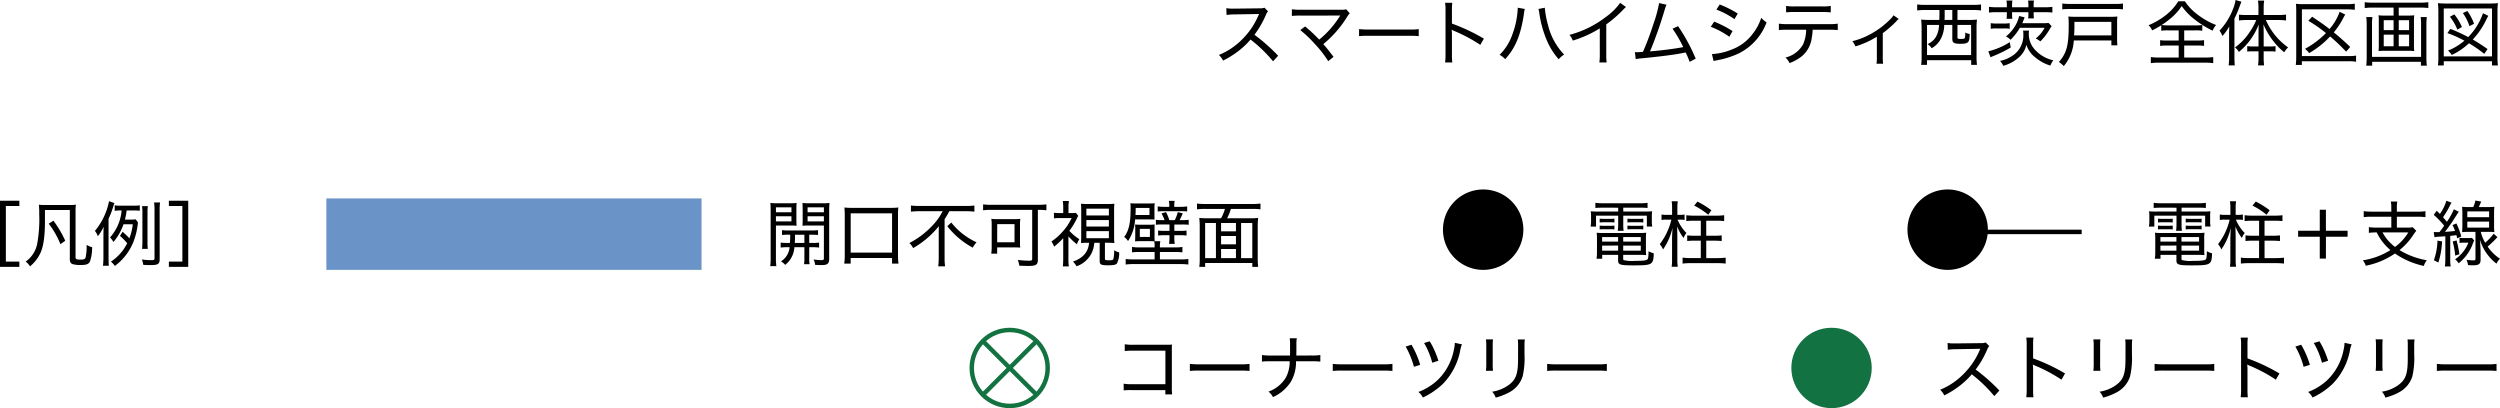
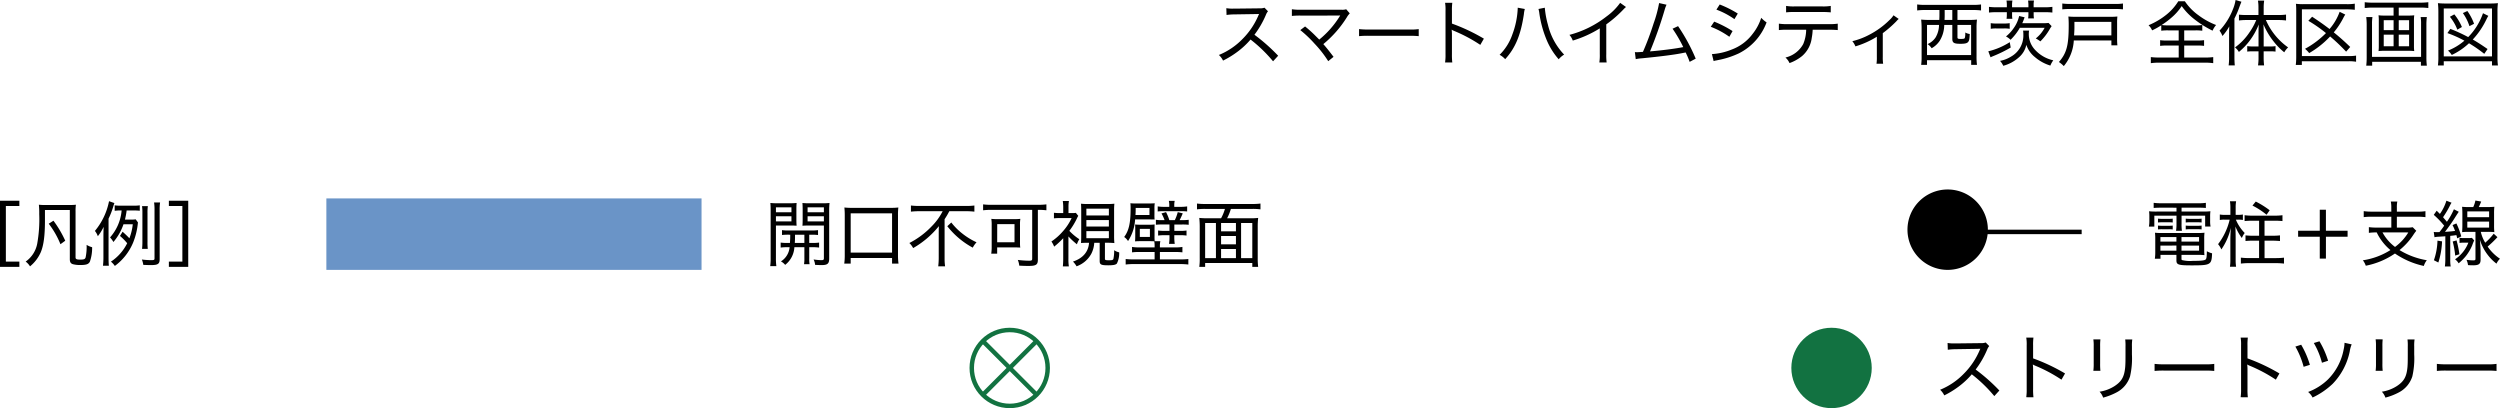
<svg xmlns="http://www.w3.org/2000/svg" width="559.736" height="91.382" viewBox="0 0 559.736 91.382">
  <g id="グループ_18848" data-name="グループ 18848" transform="translate(-494.928 -3013.576)">
    <path id="パス_92717" data-name="パス 92717" d="M-129.9-.944a40.4,40.4,0,0,0-5.312-4.7A20.7,20.7,0,0,0-132.64-10.1a2.773,2.773,0,0,1,.464-.8l-.784-.8a3.009,3.009,0,0,1-1.136.144l-5.536.064h-.352a8.253,8.253,0,0,1-1.52-.1l.048,1.52a13.364,13.364,0,0,1,1.84-.128c5.248-.08,5.248-.08,5.44-.1a1.1,1.1,0,0,1-.048.128,1.294,1.294,0,0,0-.1.208A16.651,16.651,0,0,1-137.872-4.7a15.531,15.531,0,0,1-5.3,3.584A4.162,4.162,0,0,1-142.24.144a20.354,20.354,0,0,0,3.12-1.9,17.739,17.739,0,0,0,3.04-2.816A31.948,31.948,0,0,1-131.04.3Zm8.224-4.592A26.675,26.675,0,0,0-123.872-7.5l-1.072.816a26.458,26.458,0,0,1,3.184,3.024A25.315,25.315,0,0,1-118.688.272L-117.5-.7c-.944-1.248-1.7-2.192-2.288-2.848a24.633,24.633,0,0,0,5.264-6,4.315,4.315,0,0,1,.656-.88l-.8-.928a2.655,2.655,0,0,1-1.024.112h-9.12a11.394,11.394,0,0,1-2.016-.112v1.5a17,17,0,0,1,2-.08c8.592,0,8.592,0,8.832-.032a1.462,1.462,0,0,0-.128.208,20.9,20.9,0,0,1-4.576,5.2Zm9.888.208a17.479,17.479,0,0,1,2.224-.08h8.96a18.693,18.693,0,0,1,2.176.08V-6.912a13.092,13.092,0,0,1-2.16.1h-8.992a17.454,17.454,0,0,1-2.208-.1ZM-90.912.56a14.27,14.27,0,0,1-.08-1.856V-5.472a9.479,9.479,0,0,0-.064-1.312,3.293,3.293,0,0,0,.528.272A33.99,33.99,0,0,1-84.64-3.376l.8-1.392a41.88,41.88,0,0,0-7.152-3.376v-2.848a12.749,12.749,0,0,1,.08-1.808h-1.616a8.983,8.983,0,0,1,.1,1.76V-1.3a11.294,11.294,0,0,1-.1,1.856ZM-76.256-11.7a18.6,18.6,0,0,1-1.2,5.968A11.723,11.723,0,0,1-80.32-1.152a4.582,4.582,0,0,1,1.248.976c2.288-2.5,3.5-5.44,4.192-10.1a6.046,6.046,0,0,1,.208-1.136Zm4.64.288a6.171,6.171,0,0,1,.208,1.088,24.538,24.538,0,0,0,1.632,5.872,15.551,15.551,0,0,0,2.688,4.3A4.739,4.739,0,0,1-65.872-1.2,14.542,14.542,0,0,1-69.5-7.888a20.217,20.217,0,0,1-.7-3.808Zm18.288-1.376A13.169,13.169,0,0,1-56.352-9.76a22.914,22.914,0,0,1-8.336,4.144,3.972,3.972,0,0,1,.752,1.28,24.97,24.97,0,0,0,6.048-2.736v5.76a10.6,10.6,0,0,1-.1,1.872h1.632a13.213,13.213,0,0,1-.08-1.888v-6.64a26.78,26.78,0,0,0,3.84-3.344,5.877,5.877,0,0,1,.576-.544Zm8.72.048a27.972,27.972,0,0,1-1.232,4.56,63.357,63.357,0,0,1-2.384,6.368c-.624.048-1.216.08-1.376.08a2.873,2.873,0,0,1-.432-.032l.192,1.584a9.4,9.4,0,0,1,1.392-.192c4.256-.416,7.392-.816,9.232-1.2.352-.064.352-.064.544-.112a16.741,16.741,0,0,1,.9,2.112l1.36-.72a40.733,40.733,0,0,0-3.952-7.28l-1.232.576A30.824,30.824,0,0,1-39.2-2.88c-1.712.352-5.152.784-7.44.96a91.588,91.588,0,0,0,3.28-9.312,7.487,7.487,0,0,1,.416-1.136Zm12.832,1.472a17.541,17.541,0,0,1,4.032,2.128l.752-1.248a23.933,23.933,0,0,0-4.048-2.032Zm-1.264,3.84a18.426,18.426,0,0,1,4.16,2.24l.72-1.28a24.908,24.908,0,0,0-4.112-2.112Zm.64,7.68A3.707,3.707,0,0,1-31.76.1c.32-.064.592-.128.864-.176a19.587,19.587,0,0,0,4.16-1.408,12.714,12.714,0,0,0,6.192-6.928,6.568,6.568,0,0,1-1.2-1.024,11.274,11.274,0,0,1-1.9,3.568A10.3,10.3,0,0,1-28.384-2.32a13.782,13.782,0,0,1-4.4,1.008ZM-6.576-6.768c.848,0,1.456.032,1.968.08v-1.44a12.721,12.721,0,0,1-1.984.112h-9.216a13.273,13.273,0,0,1-1.984-.112v1.44a15.643,15.643,0,0,1,1.952-.08h4.16a8.68,8.68,0,0,1-.656,3.2A6.1,6.1,0,0,1-16.32-.544,3.643,3.643,0,0,1-15.408.7,9.617,9.617,0,0,0-12.592-.88a6.4,6.4,0,0,0,2.16-4.048,12.669,12.669,0,0,0,.208-1.84Zm-9.6-3.888a14.874,14.874,0,0,1,1.952-.08h6.08a19.691,19.691,0,0,1,1.968.08V-12.1a10.2,10.2,0,0,1-1.984.112h-6.048a10.105,10.105,0,0,1-1.968-.112ZM7.872-10A4.918,4.918,0,0,1,6.96-8.928a18.369,18.369,0,0,1-4.544,3.3,16.1,16.1,0,0,1-3.76,1.424A4.218,4.218,0,0,1-.656-3.04a19.748,19.748,0,0,0,4.8-2.16V-.672a8.994,8.994,0,0,1-.08,1.52H5.552a9.331,9.331,0,0,1-.08-1.536V-6A25.146,25.146,0,0,0,8.528-8.672a3.659,3.659,0,0,1,.512-.512ZM18.16-11.184v.912c0,.416,0,.72-.032,1.312H15.936a18.7,18.7,0,0,1-1.872-.08,17.686,17.686,0,0,1,.1,1.952v6.24a12.514,12.514,0,0,1-.1,1.952h1.312V.048h9.888V1.1h1.3a13.4,13.4,0,0,1-.1-1.92V-7.088a13.923,13.923,0,0,1,.1-1.952,16.562,16.562,0,0,1-1.9.08H22.192v-2.224H25.76a13.763,13.763,0,0,1,1.712.1v-1.344a12.646,12.646,0,0,1-1.728.1H14.9a12.81,12.81,0,0,1-1.728-.1v1.344a13.492,13.492,0,0,1,1.728-.1Zm1.168,0H21.04V-8.96H19.3c.032-.528.032-.8.032-1.312ZM18.064-7.84a5.61,5.61,0,0,1-.768,2.8A4.117,4.117,0,0,1,15.5-3.552a3.359,3.359,0,0,1,.912.928,5.2,5.2,0,0,0,1.792-1.648A6.845,6.845,0,0,0,19.232-7.84H21.04v3.1c0,.9.368,1.12,1.808,1.12,1.12,0,1.568-.128,1.808-.512.176-.288.224-.528.288-1.68a2.778,2.778,0,0,1-1.008-.336,3.934,3.934,0,0,1-.08,1.168c-.064.224-.224.272-.944.272-.608,0-.72-.064-.72-.384V-7.84h3.056V-1.1H15.376V-7.84Zm15.184-3.952h-2.16a13.337,13.337,0,0,1-1.84-.1v1.28a14.056,14.056,0,0,1,1.808-.08h2.192v.544a6.622,6.622,0,0,1-.064.928h1.3a5.588,5.588,0,0,1-.064-.944v-.528H38.08v.464a6.032,6.032,0,0,1-.064.928h1.3a5.968,5.968,0,0,1-.064-.944v-.448h2.4a13.786,13.786,0,0,1,1.792.08v-1.28a13.337,13.337,0,0,1-1.84.1H39.248v-.5a4.953,4.953,0,0,1,.08-1.008H38a7.132,7.132,0,0,1,.08,1.008v.5H34.416v-.5A5.149,5.149,0,0,1,34.5-13.3H33.168a5.292,5.292,0,0,1,.08.992ZM36.7-8.224c.192-.416.256-.592.528-1.328L36-9.84a7.3,7.3,0,0,1-1.2,2.688,8.532,8.532,0,0,1-1.744,1.888,4.243,4.243,0,0,1,1.024.752A12.128,12.128,0,0,0,36.16-7.2h5.552a7.677,7.677,0,0,1-1.984,2.384,7.039,7.039,0,0,1,1.024.656,12.736,12.736,0,0,0,2.112-2.768,5.638,5.638,0,0,1,.416-.64l-.688-.72a11.727,11.727,0,0,1-1.472.064ZM29.648-6.976a6.963,6.963,0,0,1,1.264-.08h1.712a6.963,6.963,0,0,1,1.264.08V-8.24a6.988,6.988,0,0,1-1.248.08h-1.7a7.134,7.134,0,0,1-1.3-.08ZM33.9-3.984a15.731,15.731,0,0,1-4.8,2.048l.5,1.344c.256-.128.448-.208.672-.3a29.4,29.4,0,0,0,3.84-1.888ZM36.88-6.576a4.824,4.824,0,0,1,.064.88A5.425,5.425,0,0,1,34.192-.752a7.209,7.209,0,0,1-2.464.96,4.383,4.383,0,0,1,.72,1.1A8.608,8.608,0,0,0,35.9-.544a5.035,5.035,0,0,0,1.712-2.848A5.855,5.855,0,0,0,39.536-.64a9.616,9.616,0,0,0,3.456,1.9A5.187,5.187,0,0,1,43.648.08a7.816,7.816,0,0,1-3.984-2.24,5.15,5.15,0,0,1-1.5-3.7,4.39,4.39,0,0,1,.064-.72ZM59.248-12.64a11.343,11.343,0,0,1-1.808.1h-10a13.261,13.261,0,0,1-1.776-.1v1.312a14.438,14.438,0,0,1,1.776-.08h10a14.363,14.363,0,0,1,1.808.08ZM56.656-4.368V-3.28H58a13.594,13.594,0,0,1-.064-1.6V-8.272A11.6,11.6,0,0,1,58-9.728a12.943,12.943,0,0,1-1.52.064H48.656a15.326,15.326,0,0,1-1.632-.064A18.819,18.819,0,0,1,47.1-7.84c0,4.576-.448,6.288-2.192,8.3A6.508,6.508,0,0,1,46,1.376a9.775,9.775,0,0,0,2.24-5.744ZM48.3-5.5c.032-.368.08-1.264.08-1.664v-1.36h8.272V-5.5Zm23.424-1.12v2.272H69.136a10.277,10.277,0,0,1-1.568-.08v1.28a10.15,10.15,0,0,1,1.568-.08h2.592V-.544h-4.4a13.66,13.66,0,0,1-1.84-.1V.72A12.1,12.1,0,0,1,67.312.608h10.32A12.239,12.239,0,0,1,79.456.72V-.64a14.235,14.235,0,0,1-1.824.1H72.96V-3.232h2.88a10.15,10.15,0,0,1,1.568.08v-1.28a10.024,10.024,0,0,1-1.568.08H72.96V-6.624h2.512a10.33,10.33,0,0,1,1.536.08v-1.28a9.517,9.517,0,0,1-1.488.08H69.312a8.551,8.551,0,0,1-1.408-.08,18.587,18.587,0,0,0,2.24-1.68,12.171,12.171,0,0,0,2.256-2.56,14.006,14.006,0,0,0,2.912,3.008,22.354,22.354,0,0,0,4,2.5A4.706,4.706,0,0,1,80.1-7.824a16.169,16.169,0,0,1-3.952-2.192,12.223,12.223,0,0,1-3.04-3.12H71.632a11.745,11.745,0,0,1-2.672,3.008,16.245,16.245,0,0,1-3.984,2.352,3.582,3.582,0,0,1,.8,1.152A15.866,15.866,0,0,0,67.824-7.76v1.216a10.3,10.3,0,0,1,1.552-.08ZM89.6-1.936V-.448a11.477,11.477,0,0,1-.112,1.664h1.36a14.506,14.506,0,0,1-.1-1.664V-1.936H92.16a9.052,9.052,0,0,1,1.248.064V-3.1a6.753,6.753,0,0,1-1.264.08H90.752V-6.016c0-.656-.016-1.216-.048-1.952a16.613,16.613,0,0,0,2.4,3.984A14.42,14.42,0,0,0,95.36-1.712a4.569,4.569,0,0,1,.864-1.1,14.543,14.543,0,0,1-4.976-6.128H94.08a13.23,13.23,0,0,1,1.68.1V-10.16a12.626,12.626,0,0,1-1.7.1H90.752v-1.68a10.665,10.665,0,0,1,.112-1.552H89.472a9.845,9.845,0,0,1,.112,1.552v1.68h-2.72a15.512,15.512,0,0,1-1.648-.08v1.3a12.909,12.909,0,0,1,1.616-.1h2.256a14.115,14.115,0,0,1-1.52,2.768,12.926,12.926,0,0,1-3.232,3.36A3.67,3.67,0,0,1,85.2-1.792a14.658,14.658,0,0,0,2.576-2.736,15.225,15.225,0,0,0,1.872-3.424c-.032.7-.048,1.184-.048,1.968v2.96H88.352a6.942,6.942,0,0,1-1.28-.08v1.232a9.2,9.2,0,0,1,1.248-.064ZM83.008-.688a13.075,13.075,0,0,1-.1,1.9h1.376c-.048-.544-.08-1.1-.08-1.872V-9.264a21.43,21.43,0,0,0,1.152-2.7c.176-.464.224-.592.416-1.072l-1.312-.384a9.072,9.072,0,0,1-.608,2.112A14.688,14.688,0,0,1,80.864-6.56a4.673,4.673,0,0,1,.656,1.2,11.581,11.581,0,0,0,1.536-2.16c-.032.7-.048,1.152-.048,1.92Zm27.12-2.224c-1.44-1.376-2.32-2.16-3.68-3.264A17.456,17.456,0,0,0,108.56-9.36a5.656,5.656,0,0,1,.464-.8l-1.264-.624A12.1,12.1,0,0,1,105.5-6.928c-1.344-1.024-2.16-1.6-3.9-2.752l-.848.912A30.475,30.475,0,0,1,104.7-6.016a19.72,19.72,0,0,1-4.688,3.52,6.555,6.555,0,0,1,.928.96,20.211,20.211,0,0,0,4.688-3.728,42.949,42.949,0,0,1,3.584,3.408ZM111.44-.976a8.173,8.173,0,0,1-1.616.1H99.312V-11.328h10.064a13.428,13.428,0,0,1,1.776.1v-1.376a10.149,10.149,0,0,1-1.776.112h-9.7a13.55,13.55,0,0,1-1.7-.08c.048.5.064.992.064,1.664V-.656a14.862,14.862,0,0,1-.1,1.776h1.36V.288h10.512A8.985,8.985,0,0,1,111.44.4Zm9.552-8.96v-1.792h4.864a14.584,14.584,0,0,1,1.76.1v-1.3a14.584,14.584,0,0,1-1.76.1h-10.72a13.675,13.675,0,0,1-1.76-.1v1.3a14.97,14.97,0,0,1,1.76-.1h4.7v1.792h-2.048A10.2,10.2,0,0,1,116.464-10a8.166,8.166,0,0,1,.064,1.152v5.712a8.166,8.166,0,0,1-.064,1.152,11.129,11.129,0,0,1,1.392-.064h5.232a11.014,11.014,0,0,1,1.376.064,7.879,7.879,0,0,1-.064-1.152V-8.848A8.165,8.165,0,0,1,124.464-10a10.2,10.2,0,0,1-1.328.064ZM119.84-8.9v2.224h-2.208V-8.9Zm1.152,0h2.32v2.224h-2.32ZM119.84-5.664v2.592h-2.208V-5.664Zm1.152,0h2.32v2.592h-2.32Zm4.9-3.936a7.786,7.786,0,0,1,.1,1.488V-.688H115.008V-8.1a8.781,8.781,0,0,1,.1-1.5h-1.392a13.231,13.231,0,0,1,.1,1.68v7.2a16.1,16.1,0,0,1-.1,2h1.328V.416h10.912V1.28h1.328a16.162,16.162,0,0,1-.1-1.984V-7.9a13.5,13.5,0,0,1,.1-1.7ZM140.88-2.448c-1.344-.928-2.208-1.488-3.312-2.128a17.747,17.747,0,0,0,3.088-4.576,6.194,6.194,0,0,1,.4-.72l-1.2-.592a14.232,14.232,0,0,1-3.312,5.344,36.83,36.83,0,0,0-4-1.84l-.656.944a26.131,26.131,0,0,1,3.808,1.7,12.956,12.956,0,0,1-3.68,2.224,4.28,4.28,0,0,1,.848.976,14.783,14.783,0,0,0,3.856-2.624,31.222,31.222,0,0,1,3.424,2.368Zm-5.744-4.928a11.472,11.472,0,0,0-1.7-2.832l-.992.544a10.11,10.11,0,0,1,1.664,2.88Zm2.72-.72a11.584,11.584,0,0,0-1.5-2.864l-1.008.464a10.484,10.484,0,0,1,1.472,2.928Zm-6.784,9.328V.288h10.8v.944H143.2a13.614,13.614,0,0,1-.1-1.952V-10.768a14.332,14.332,0,0,1,.1-1.952,16.226,16.226,0,0,1-1.9.08h-9.664a15.646,15.646,0,0,1-1.872-.08,17.687,17.687,0,0,1,.1,1.952V-.752a13.99,13.99,0,0,1-.1,1.984Zm0-12.768h10.8V-.8h-10.8Z" transform="translate(911 3027)" />
    <g id="グループ_18755" data-name="グループ 18755" transform="translate(0 2.166)">
      <path id="パス_92718" data-name="パス 92718" d="M10.928,1.328h4.336V.144H12.24V-12.3h3.024v-1.184H10.928ZM20.992-11.408H26.56V-.4c0,.672.208.992.72,1.136A6.194,6.194,0,0,0,28.9.912c1.344,0,1.84-.176,2.144-.736a9.29,9.29,0,0,0,.512-3.248A4.467,4.467,0,0,1,30.32-3.6,11.6,11.6,0,0,1,30.1-.8c-.128.4-.368.5-1.232.5-.784,0-1.024-.112-1.024-.5V-11.088a9.742,9.742,0,0,1,.08-1.5,12.272,12.272,0,0,1-1.408.064H21.088a11.768,11.768,0,0,1-1.456-.064,17.988,17.988,0,0,1,.08,2.1,30.754,30.754,0,0,1-.448,6.608A6.319,6.319,0,0,1,16.672.144a3.711,3.711,0,0,1,.976,1.072,8.5,8.5,0,0,0,2.416-3.184c.64-1.536.928-3.712.928-7.072Zm.848,3.072a19.536,19.536,0,0,1,2.624,4.592l1.072-.784a24.327,24.327,0,0,0-2.64-4.48Zm18.816.128A12.356,12.356,0,0,1,39.9-5.072c-.464-.5-.768-.784-1.52-1.472l-.592.944a12.869,12.869,0,0,1,1.616,1.632A10.525,10.525,0,0,1,35.76.16a4.223,4.223,0,0,1,.88.96,12.408,12.408,0,0,0,4.1-5.248,15.776,15.776,0,0,0,1.072-4.5l-.5-.688a7.684,7.684,0,0,1-1.248.064H38.9A15.349,15.349,0,0,0,39.28-11.3h1.552a11.294,11.294,0,0,1,1.392.064v-1.216a9.8,9.8,0,0,1-1.552.08H38.08a9.052,9.052,0,0,1-1.472-.08v1.232a7.775,7.775,0,0,1,1.312-.08h.24a10.387,10.387,0,0,1-2.592,6.032A5.3,5.3,0,0,1,36.32-4.24a12.256,12.256,0,0,0,2.256-3.968ZM35.232-9.456A17.721,17.721,0,0,0,36.3-12.224c.064-.224.176-.544.24-.736l-1.2-.416A14.868,14.868,0,0,1,32.176-6.72a3.874,3.874,0,0,1,.656,1.184,10.591,10.591,0,0,0,1.3-2.1c-.032.816-.048,1.376-.048,2.208V-.88a16.314,16.314,0,0,1-.1,1.952H35.3C35.248.48,35.232.032,35.232-.9ZM44.016-2.7a12.652,12.652,0,0,1-.064-1.568V-10.72a10.174,10.174,0,0,1,.08-1.552h-1.3a10.564,10.564,0,0,1,.08,1.552v6.448a12.892,12.892,0,0,1-.08,1.568Zm2.656-8.624a10.233,10.233,0,0,1,.1-1.776H45.424a11.145,11.145,0,0,1,.1,1.776V-.576c0,.352-.112.4-.8.4A18.919,18.919,0,0,1,42.688-.32a4.552,4.552,0,0,1,.32,1.2c.816.032,1.216.048,1.7.048,1.584,0,1.968-.256,1.968-1.328Zm6.4,12.656V-13.488H48.736V-12.3H51.76V.144H48.736V1.328Z" transform="translate(484 3069.834)" />
      <path id="パス_92719" data-name="パス 92719" d="M5.856-5.872c0,.816-.016,1.072-.064,1.84H5.3a10,10,0,0,1-1.584-.08v1.12A10.255,10.255,0,0,1,5.3-3.072h.416A4.159,4.159,0,0,1,3.776.1,3.212,3.212,0,0,1,4.72.88,5.356,5.356,0,0,0,6.784-3.072h2.24V-.64A7.363,7.363,0,0,1,8.944.736h1.248a6.763,6.763,0,0,1-.08-1.36V-3.072h.64a10.277,10.277,0,0,1,1.568.08v-1.12a9.9,9.9,0,0,1-1.568.08h-.64v-1.84h.432a12.9,12.9,0,0,1,1.536.064V-6.9a10.277,10.277,0,0,1-1.568.08H5.568A10.047,10.047,0,0,1,4.016-6.9v1.088a12.9,12.9,0,0,1,1.536-.064Zm3.168,0v1.84H6.88c.048-.8.048-.944.048-1.84ZM2.656-7.936H5.7c.688,0,1.12.016,1.584.048-.032-.416-.048-.8-.048-1.472v-2.1c0-.608.016-1.056.048-1.52a14.039,14.039,0,0,1-1.632.064H3.072a14.313,14.313,0,0,1-1.664-.064c.048.512.064.976.064,1.776V-.688a12.667,12.667,0,0,1-.1,1.856H2.752a12.266,12.266,0,0,1-.1-1.84Zm0-4.064H6.128v1.1H2.656Zm0,2H6.128v1.152H2.656Zm11.92-1.2a14.759,14.759,0,0,1,.08-1.776,14.63,14.63,0,0,1-1.68.064H10.224a13.69,13.69,0,0,1-1.632-.064c.032.512.048.944.048,1.52v2.1c0,.656-.016,1.056-.048,1.472.448-.032.944-.048,1.584-.048h3.216V-.624c0,.368-.112.448-.576.448a12.368,12.368,0,0,1-1.728-.16A3.528,3.528,0,0,1,11.424.88c.7.032,1.1.048,1.456.048,1.312,0,1.7-.32,1.7-1.456ZM9.744-12h3.648v1.1H9.744Zm0,2h3.648v1.152H9.744ZM19.392.592V-.656h9.264V.592H30.1A13.015,13.015,0,0,1,29.984-1.3V-10.24a13.168,13.168,0,0,1,.08-1.728,13.891,13.891,0,0,1-1.744.08H19.728a13.584,13.584,0,0,1-1.744-.08c.048.576.08,1.024.08,1.728V-1.3A13.314,13.314,0,0,1,17.952.592Zm0-11.248h9.264v8.784H19.392Zm20.592-.48A13.365,13.365,0,0,1,37.52-7.744a18.485,18.485,0,0,1-4.992,3.728,4.434,4.434,0,0,1,.848,1.136,20.35,20.35,0,0,0,5.76-4.912c-.032.7-.032,1.056-.032,1.728V-.608A16.128,16.128,0,0,1,38.992,1.2h1.536a12.447,12.447,0,0,1-.112-1.808V-9.344a16.574,16.574,0,0,0,1.056-1.792h3.792a16.117,16.117,0,0,1,1.824.1v-1.376a13.763,13.763,0,0,1-1.856.1H34.72a15.233,15.233,0,0,1-1.84-.1v1.376a17,17,0,0,1,1.872-.1Zm1.04,3.36a18.284,18.284,0,0,0,5.7,4.8,5.255,5.255,0,0,1,.848-1.2A15.556,15.556,0,0,1,44.352-6.16,14.087,14.087,0,0,1,41.92-8.608ZM60.032-11.44V-.5c0,.368-.128.448-.72.448a22.4,22.4,0,0,1-2.5-.176,4.555,4.555,0,0,1,.32,1.28c.8.048,1.44.064,2.016.064C60.9,1.12,61.3.864,61.3-.3V-11.44H61.5a14.137,14.137,0,0,1,1.712.1v-1.328a14.03,14.03,0,0,1-1.76.1H50.8a13.332,13.332,0,0,1-1.76-.1v1.328a14.97,14.97,0,0,1,1.76-.1ZM57.3-8.064a7.594,7.594,0,0,1,.08-1.36,13.3,13.3,0,0,1-1.52.064H52.368a12.349,12.349,0,0,1-1.488-.064A8.764,8.764,0,0,1,50.96-8v5.056a9.388,9.388,0,0,1-.1,1.312h1.328V-3.04h3.792c.448,0,1.072.032,1.376.048A8.556,8.556,0,0,1,57.3-4.208Zm-5.1-.176h3.872v4.064H52.192Zm20.56,4.176c-.144,2.032-1.376,3.456-3.6,4.208A4.83,4.83,0,0,1,69.968,1.2a6.036,6.036,0,0,0,3.3-2.816,6.114,6.114,0,0,0,.656-2.448h1.216V0c0,.816.32.976,1.9.976,1.168,0,1.7-.112,1.952-.4a5.058,5.058,0,0,0,.512-2.5,3.128,3.128,0,0,1-1.12-.48,9.07,9.07,0,0,1-.16,1.9c-.08.288-.24.352-1.008.352-.736,0-.9-.048-.9-.32v-3.6h.56A15.063,15.063,0,0,1,78.432-4a15.656,15.656,0,0,1-.064-1.648v-5.536a14.577,14.577,0,0,1,.064-1.632,11.747,11.747,0,0,1-1.536.064H72.512a11.408,11.408,0,0,1-1.552-.064c.032.544.048.832.048,1.632v5.536c0,.656-.016,1.248-.048,1.632.368-.032.9-.048,1.536-.048ZM72.16-11.7H77.2v1.52H72.16Zm0,2.544H77.2V-7.7H72.16Zm0,2.48H77.2v1.584H72.16ZM68.144-5.488a16.672,16.672,0,0,0,1.9,1.76,4.65,4.65,0,0,1,.544-1.136,12.2,12.2,0,0,1-2.24-1.872,15.916,15.916,0,0,0,1.68-2.752,3.842,3.842,0,0,1,.32-.608l-.544-.672a3.768,3.768,0,0,1-.768.048h-.88v-1.44a6.888,6.888,0,0,1,.1-1.264H66.88a10.647,10.647,0,0,1,.1,1.248v1.456h-.864a9.468,9.468,0,0,1-1.216-.064v1.248A11.73,11.73,0,0,1,66.16-9.6h2.7A12.17,12.17,0,0,1,66.88-6.608a13,13,0,0,1-2.544,2.256A4.982,4.982,0,0,1,64.944-3.2a19.067,19.067,0,0,0,2.032-1.888V-.48c0,.672-.032,1.168-.08,1.7H68.24a10.386,10.386,0,0,1-.1-1.7ZM90.72-12.112H89.632a9.041,9.041,0,0,1-1.5-.1v1.136a10.191,10.191,0,0,1,1.392-.064h3.76a11,11,0,0,1,1.44.064v-1.136a9.479,9.479,0,0,1-1.536.1H91.84v-.3a4.051,4.051,0,0,1,.1-1.04H90.624a4.538,4.538,0,0,1,.1,1.024ZM89.136-9.136a7.545,7.545,0,0,1-1.408-.08V-8.1a11.768,11.768,0,0,1,1.456-.064h1.584v1.424H89.584a7.927,7.927,0,0,1-1.36-.08V-5.68a8.3,8.3,0,0,1,1.344-.08h1.2v.288a9.48,9.48,0,0,1-.1,1.648h1.28a10.24,10.24,0,0,1-.1-1.648V-5.76h1.408a7.749,7.749,0,0,1,1.328.08V-6.816a7.328,7.328,0,0,1-1.312.08H91.856V-8.16H93.6a12.056,12.056,0,0,1,1.472.064v-1.12a10.624,10.624,0,0,1-1.44.08H93.04c.256-.5.464-.944.7-1.52l-1.12-.272a9.064,9.064,0,0,1-.656,1.792H90.736A10.63,10.63,0,0,0,90-10.928l-1.024.288a8.494,8.494,0,0,1,.688,1.5Zm-1.68,4.72a11.965,11.965,0,0,1-.032-1.28V-6.864c0-.736,0-.928.016-1.312a7.939,7.939,0,0,1-1.344.064H84.24a10.249,10.249,0,0,1-1.168-.048c.032.432.032.624.032,1.344v1.072c0,.688-.016.96-.048,1.36.448-.032.736-.048,1.392-.048h1.68c.464,0,.9.016,1.232.032a5.616,5.616,0,0,1,.08,1.136v.224H84.064a8.626,8.626,0,0,1-1.68-.1V-1.92A11.828,11.828,0,0,1,84.064-2H87.44V-.352H82.752a12.493,12.493,0,0,1-1.792-.08V.8A15.421,15.421,0,0,1,82.8.7H93.12a16.192,16.192,0,0,1,1.872.1V-.432a12.474,12.474,0,0,1-1.808.08h-4.56V-2H92a12,12,0,0,1,1.664.08V-3.136A8.635,8.635,0,0,1,92-3.04H88.624v-.24a4.47,4.47,0,0,1,.1-1.136ZM84.128-7.184h2.256v1.808H84.128ZM86.176-9.3l.96.016a1.477,1.477,0,0,1,.3.016,10.581,10.581,0,0,1-.032-1.216v-1.232a7.379,7.379,0,0,1,.064-1.2c-.272.032-.784.048-1.36.048h-2.7a13.923,13.923,0,0,1-1.392-.048,10.382,10.382,0,0,1,.048,1.184c0,3.232-.384,4.944-1.44,6.368a2.958,2.958,0,0,1,.864.912A9.786,9.786,0,0,0,83.072-9.3Zm-3.024-.992c.032-.352.048-.752.048-1.136v-.448h3.088v1.584Zm16.16.736a15.324,15.324,0,0,1-1.872-.08,19.366,19.366,0,0,1,.1,2.016V-.688a13.321,13.321,0,0,1-.1,2.016h1.312V.464h10.56v.864h1.312a15.631,15.631,0,0,1-.1-1.984V-7.6a17.421,17.421,0,0,1,.1-2.032,15.735,15.735,0,0,1-1.9.08h-5.056a11.49,11.49,0,0,0,.848-2.1h4.864a13.676,13.676,0,0,1,1.76.1v-1.3a13.851,13.851,0,0,1-1.76.1H98.688a13.851,13.851,0,0,1-1.76-.1v1.3a14.122,14.122,0,0,1,1.776-.1h4.48a10.125,10.125,0,0,1-.864,2.1ZM105.648-8.5v1.872H102.32V-8.5Zm1.152,0h2.512V-.624H106.8ZM105.648-.624H102.32V-2.672h3.328Zm-4.48,0H98.752V-8.5h2.416Zm1.152-4.96h3.328v1.872H102.32Z" transform="translate(666 3069.834)" />
-       <path id="パス_92720" data-name="パス 92720" d="M7.232-11.92v.864H2.9a15.967,15.967,0,0,1-1.808-.064,9.252,9.252,0,0,1,.064,1.232v.96a7.268,7.268,0,0,1-.1,1.232H2.272v-2.448h4.96V-8.3a9.7,9.7,0,0,1-.1,1.552H8.448A9.432,9.432,0,0,1,8.368-8.3v-1.84h5.28V-7.7h1.216a5.835,5.835,0,0,1-.1-1.232v-.96a8.8,8.8,0,0,1,.064-1.232,16.117,16.117,0,0,1-1.824.064H8.368v-.864H12.24a14.414,14.414,0,0,1,1.568.064v-1.152a11.779,11.779,0,0,1-1.632.1H3.824a13.5,13.5,0,0,1-1.7-.1v1.152c.512-.048.96-.064,1.616-.064ZM7.216-1.36V-.128c0,.976.432,1.12,3.424,1.12,4.256,0,4.464-.128,4.56-2.7a4.9,4.9,0,0,1-1.168-.464c-.016,1.216-.08,1.7-.288,1.856-.256.224-1.088.3-2.848.3A7.41,7.41,0,0,1,8.48-.192c-.1-.048-.128-.128-.128-.272v-.9H12a13.787,13.787,0,0,1,1.488.064,11.054,11.054,0,0,1-.048-1.168v-2.4A11.935,11.935,0,0,1,13.5-6.32a12.473,12.473,0,0,1-1.5.064H3.84A11.528,11.528,0,0,1,2.416-6.32,12.8,12.8,0,0,1,2.48-4.864V-1.9A9.424,9.424,0,0,1,2.384-.5H3.648V-1.36Zm0-3.984v1.008H3.632V-5.344Zm0,1.9V-2.3H3.632V-3.44ZM8.352-2.3V-3.44h3.936V-2.3Zm0-2.032V-5.344h3.936v1.008ZM3.088-8.608a7.393,7.393,0,0,1,.928-.048H5.488a6.847,6.847,0,0,1,.9.048v-.864a6.679,6.679,0,0,1-.9.048H4.016a7.047,7.047,0,0,1-.928-.048Zm0,1.552A7.95,7.95,0,0,1,4.016-7.1H5.488a7.382,7.382,0,0,1,.9.048V-7.92a6.679,6.679,0,0,1-.9.048H4.016a6.72,6.72,0,0,1-.928-.048ZM9.3-8.608a7.047,7.047,0,0,1,.928-.048h1.728a6.679,6.679,0,0,1,.9.048v-.864a6.516,6.516,0,0,1-.9.048H10.224A7.047,7.047,0,0,1,9.3-9.472Zm0,1.552a7.218,7.218,0,0,1,.928-.048h1.728a6.68,6.68,0,0,1,.9.048V-7.92a6.679,6.679,0,0,1-.9.048H10.224A6.563,6.563,0,0,1,9.3-7.92ZM21.072-9.248a5.116,5.116,0,0,1,1.024.08V-10.4a4.993,4.993,0,0,1-1.04.08H20.48v-1.664a7.886,7.886,0,0,1,.1-1.376H19.2A8.34,8.34,0,0,1,19.3-12v1.68H18.032a5.278,5.278,0,0,1-1.1-.08v1.232a4.833,4.833,0,0,1,1.024-.08h1.184A14.465,14.465,0,0,1,16.544-3.76a5.11,5.11,0,0,1,.736,1.184,13.874,13.874,0,0,0,2.112-4.832c-.08,1.648-.1,1.968-.1,2.688V-.272A10.067,10.067,0,0,1,19.2,1.3h1.376a9.652,9.652,0,0,1-.1-1.568V-5.2c0-.832-.016-1.248-.048-2.512a10.975,10.975,0,0,0,1.44,2.576,4.221,4.221,0,0,1,.64-1.12,9.4,9.4,0,0,1-1.984-2.992Zm4.656.24v3.36h-1.3a13.136,13.136,0,0,1-1.744-.08v1.264c.5-.048,1.04-.08,1.76-.08h1.28v3.9h-2.3a14.122,14.122,0,0,1-1.776-.1V.592a14.97,14.97,0,0,1,1.76-.1h6.1a15.538,15.538,0,0,1,1.792.1V-.736a15.339,15.339,0,0,1-1.792.1h-2.56v-3.9h1.712a17.067,17.067,0,0,1,1.744.08V-5.728a12.99,12.99,0,0,1-1.744.08H26.944v-3.36H29.2c.736,0,1.248.032,1.76.08V-10.24a12.421,12.421,0,0,1-1.744.1h-4.96a12.617,12.617,0,0,1-1.776-.1v1.312c.512-.048,1.056-.08,1.776-.08ZM28.1-11.344a19.463,19.463,0,0,0-3.12-1.952l-.736.9a16.688,16.688,0,0,1,3.152,2.048Z" transform="translate(850 3069.834)" />
      <path id="パス_92721" data-name="パス 92721" d="M7.232-11.92v.864H2.9a15.967,15.967,0,0,1-1.808-.064,9.252,9.252,0,0,1,.064,1.232v.96a7.268,7.268,0,0,1-.1,1.232H2.272v-2.448h4.96V-8.3a9.7,9.7,0,0,1-.1,1.552H8.448A9.432,9.432,0,0,1,8.368-8.3v-1.84h5.28V-7.7h1.216a5.835,5.835,0,0,1-.1-1.232v-.96a8.8,8.8,0,0,1,.064-1.232,16.117,16.117,0,0,1-1.824.064H8.368v-.864H12.24a14.414,14.414,0,0,1,1.568.064v-1.152a11.779,11.779,0,0,1-1.632.1H3.824a13.5,13.5,0,0,1-1.7-.1v1.152c.512-.048.96-.064,1.616-.064ZM7.216-1.36V-.128c0,.976.432,1.12,3.424,1.12,4.256,0,4.464-.128,4.56-2.7a4.9,4.9,0,0,1-1.168-.464c-.016,1.216-.08,1.7-.288,1.856-.256.224-1.088.3-2.848.3A7.41,7.41,0,0,1,8.48-.192c-.1-.048-.128-.128-.128-.272v-.9H12a13.787,13.787,0,0,1,1.488.064,11.054,11.054,0,0,1-.048-1.168v-2.4A11.935,11.935,0,0,1,13.5-6.32a12.473,12.473,0,0,1-1.5.064H3.84A11.528,11.528,0,0,1,2.416-6.32,12.8,12.8,0,0,1,2.48-4.864V-1.9A9.424,9.424,0,0,1,2.384-.5H3.648V-1.36Zm0-3.984v1.008H3.632V-5.344Zm0,1.9V-2.3H3.632V-3.44ZM8.352-2.3V-3.44h3.936V-2.3Zm0-2.032V-5.344h3.936v1.008ZM3.088-8.608a7.393,7.393,0,0,1,.928-.048H5.488a6.847,6.847,0,0,1,.9.048v-.864a6.679,6.679,0,0,1-.9.048H4.016a7.047,7.047,0,0,1-.928-.048Zm0,1.552A7.95,7.95,0,0,1,4.016-7.1H5.488a7.382,7.382,0,0,1,.9.048V-7.92a6.679,6.679,0,0,1-.9.048H4.016a6.72,6.72,0,0,1-.928-.048ZM9.3-8.608a7.047,7.047,0,0,1,.928-.048h1.728a6.679,6.679,0,0,1,.9.048v-.864a6.516,6.516,0,0,1-.9.048H10.224A7.047,7.047,0,0,1,9.3-9.472Zm0,1.552a7.218,7.218,0,0,1,.928-.048h1.728a6.68,6.68,0,0,1,.9.048V-7.92a6.679,6.679,0,0,1-.9.048H10.224A6.563,6.563,0,0,1,9.3-7.92ZM21.072-9.248a5.116,5.116,0,0,1,1.024.08V-10.4a4.993,4.993,0,0,1-1.04.08H20.48v-1.664a7.886,7.886,0,0,1,.1-1.376H19.2A8.34,8.34,0,0,1,19.3-12v1.68H18.032a5.278,5.278,0,0,1-1.1-.08v1.232a4.833,4.833,0,0,1,1.024-.08h1.184A14.465,14.465,0,0,1,16.544-3.76a5.11,5.11,0,0,1,.736,1.184,13.874,13.874,0,0,0,2.112-4.832c-.08,1.648-.1,1.968-.1,2.688V-.272A10.067,10.067,0,0,1,19.2,1.3h1.376a9.652,9.652,0,0,1-.1-1.568V-5.2c0-.832-.016-1.248-.048-2.512a10.975,10.975,0,0,0,1.44,2.576,4.221,4.221,0,0,1,.64-1.12,9.4,9.4,0,0,1-1.984-2.992Zm4.656.24v3.36h-1.3a13.136,13.136,0,0,1-1.744-.08v1.264c.5-.048,1.04-.08,1.76-.08h1.28v3.9h-2.3a14.122,14.122,0,0,1-1.776-.1V.592a14.97,14.97,0,0,1,1.76-.1h6.1a15.538,15.538,0,0,1,1.792.1V-.736a15.339,15.339,0,0,1-1.792.1h-2.56v-3.9h1.712a17.067,17.067,0,0,1,1.744.08V-5.728a12.99,12.99,0,0,1-1.744.08H26.944v-3.36H29.2c.736,0,1.248.032,1.76.08V-10.24a12.421,12.421,0,0,1-1.744.1h-4.96a12.617,12.617,0,0,1-1.776-.1v1.312c.512-.048,1.056-.08,1.776-.08ZM28.1-11.344a19.463,19.463,0,0,0-3.12-1.952l-.736.9a16.688,16.688,0,0,1,3.152,2.048Zm12.592,5.92h4.848V-6.768H40.688v-4.7H39.312v4.7H34.464v1.344h4.848v4.9h1.376Zm14.64-5.616H50.912a11.077,11.077,0,0,1-1.76-.112v1.344A13.409,13.409,0,0,1,50.9-9.9h4.432v2.432H52.08a12.617,12.617,0,0,1-1.776-.1v1.28a12.837,12.837,0,0,1,1.76-.1,11.137,11.137,0,0,0,1.2,1.984,11.375,11.375,0,0,0,1.872,1.968A16.028,16.028,0,0,1,48.96-.144a4.283,4.283,0,0,1,.656,1.216,17.447,17.447,0,0,0,6.528-2.736A18.254,18.254,0,0,0,62.608,1.12,3.912,3.912,0,0,1,63.28-.16a17.069,17.069,0,0,1-6.112-2.272A14.767,14.767,0,0,0,60.3-5.9a8.423,8.423,0,0,1,.624-.848l-.8-.8a7.244,7.244,0,0,1-1.392.08h-2.16V-9.9h4.656a13.409,13.409,0,0,1,1.744.1v-1.344a11.077,11.077,0,0,1-1.76.112h-4.64v-.88a6.384,6.384,0,0,1,.1-1.392H55.216a6.483,6.483,0,0,1,.112,1.392Zm3.808,4.656A11.282,11.282,0,0,1,56.16-3.136a10.067,10.067,0,0,1-2.8-3.248Zm5.856,1.072a5.313,5.313,0,0,1,.7-.1c1.36-.08,1.36-.08,1.728-.112V-.4a12.278,12.278,0,0,1-.1,1.632h1.3a9.085,9.085,0,0,1-.1-1.616V-5.616c.48-.048.656-.064.9-.1.3-.048.3-.048.48-.064.048.208.1.368.176.72l.912-.432A16.737,16.737,0,0,0,69.9-8.4l-.864.368A10.346,10.346,0,0,1,69.6-6.72c-.752.1-1.28.144-2.256.208C68.272-7.744,68.8-8.48,69.312-9.28c.688-1.088.688-1.088,1.12-1.728l-1.088-.56a15.3,15.3,0,0,1-1.568,2.8c-.352-.432-.5-.592-.864-1.024a21.135,21.135,0,0,0,1.536-2.592,4.761,4.761,0,0,1,.368-.656l-1.152-.448a10.268,10.268,0,0,1-1.456,2.96l-.72-.72-.656.928a18.814,18.814,0,0,1,2.336,2.432c-.448.64-.448.64-1.056,1.424-.384.016-.384.016-.656.016a3.8,3.8,0,0,1-.624-.048Zm7.7-6.752a12.1,12.1,0,0,1-1.52-.064c.032.416.064.912.064,1.52v2.656c0,.608-.032,1.1-.064,1.5A13.785,13.785,0,0,1,72.7-6.512h1.472V-.464c0,.272-.112.336-.528.336A11.421,11.421,0,0,1,72.16-.256,3.715,3.715,0,0,1,72.5.928c.256.032.864.048,1.168.048,1.232,0,1.648-.3,1.648-1.216V-2.08c-.016-.656-.048-1.488-.16-2.688A10.724,10.724,0,0,0,76.976-1.28,10.142,10.142,0,0,0,78.88.608a3.373,3.373,0,0,1,.784-1.1A9.946,9.946,0,0,1,76.9-3.216a23.914,23.914,0,0,0,2.192-2.112L78.256-6.1a13.6,13.6,0,0,1-1.9,2.016,8.213,8.213,0,0,1-.992-2.432H76.9a13.351,13.351,0,0,1,1.5.064,12.347,12.347,0,0,1-.064-1.488v-2.656a13.069,13.069,0,0,1,.064-1.536,12.1,12.1,0,0,1-1.52.064H74.912c.208-.416.352-.752.544-1.232l-1.3-.224a6.293,6.293,0,0,1-.48,1.456Zm-.352.976h4.88v1.3h-4.88Zm0,2.272h4.88v1.344h-4.88ZM65.664-4.544a14.5,14.5,0,0,1-.8,4.384l.992.512a17.152,17.152,0,0,0,.832-4.736Zm3.408.192a19.314,19.314,0,0,1,.56,3.152l.944-.3a23.3,23.3,0,0,0-.64-3.1Zm4.3-.816a4.652,4.652,0,0,1-.8.048h-.9a4.776,4.776,0,0,1-1.072-.08v1.168a6.447,6.447,0,0,1,1.04-.064h.944A7.9,7.9,0,0,1,69.6-.368a2.942,2.942,0,0,1,.8.9A11.191,11.191,0,0,0,72.032-1.1a10.641,10.641,0,0,0,1.424-2.432,8.042,8.042,0,0,1,.432-1.056Z" transform="translate(975 3069.834)" />
      <path id="パス_92722" data-name="パス 92722" d="M14.576-.944a40.4,40.4,0,0,0-5.312-4.7A20.7,20.7,0,0,0,11.84-10.1a2.773,2.773,0,0,1,.464-.8l-.784-.8a3.009,3.009,0,0,1-1.136.144l-5.536.064H4.5a8.253,8.253,0,0,1-1.52-.1l.048,1.52a13.364,13.364,0,0,1,1.84-.128c5.248-.08,5.248-.08,5.44-.1a1.1,1.1,0,0,1-.048.128,1.3,1.3,0,0,0-.1.208A16.651,16.651,0,0,1,6.608-4.7a15.531,15.531,0,0,1-5.3,3.584A4.162,4.162,0,0,1,2.24.144a20.353,20.353,0,0,0,3.12-1.9A17.739,17.739,0,0,0,8.4-4.576,31.947,31.947,0,0,1,13.44.3ZM22.208.56a14.271,14.271,0,0,1-.08-1.856V-5.472a9.479,9.479,0,0,0-.064-1.312,3.294,3.294,0,0,0,.528.272A33.99,33.99,0,0,1,28.48-3.376l.8-1.392a41.881,41.881,0,0,0-7.152-3.376v-2.848a12.75,12.75,0,0,1,.08-1.808H20.592a8.982,8.982,0,0,1,.1,1.76V-1.3a11.293,11.293,0,0,1-.1,1.856ZM35.616-12.4a9.23,9.23,0,0,1,.08,1.52v3.9a11.119,11.119,0,0,1-.08,1.616H37.2a13.215,13.215,0,0,1-.064-1.616V-10.9a12.139,12.139,0,0,1,.064-1.5Zm7.136.016a10.766,10.766,0,0,1,.064,1.584v1.712c0,1.808-.016,2.16-.064,2.848-.192,2.176-.768,3.216-2.32,4.256a8.55,8.55,0,0,1-3.424,1.3,3.588,3.588,0,0,1,.8,1.328A13.921,13.921,0,0,0,40.784-.512,6.11,6.11,0,0,0,43.84-4.128a17.984,17.984,0,0,0,.416-4.88v-1.808a9.064,9.064,0,0,1,.08-1.568Zm6.576,7.056a17.48,17.48,0,0,1,2.224-.08h8.96a18.693,18.693,0,0,1,2.176.08V-6.912a13.092,13.092,0,0,1-2.16.1H51.536a17.454,17.454,0,0,1-2.208-.1ZM70.208.56a14.27,14.27,0,0,1-.08-1.856V-5.472a9.479,9.479,0,0,0-.064-1.312,3.293,3.293,0,0,0,.528.272A33.99,33.99,0,0,1,76.48-3.376l.8-1.392a41.88,41.88,0,0,0-7.152-3.376v-2.848a12.749,12.749,0,0,1,.08-1.808H68.592a8.983,8.983,0,0,1,.1,1.76V-1.3a11.294,11.294,0,0,1-.1,1.856Zm10.64-11.344A18.644,18.644,0,0,1,82.7-6.256L84.1-6.7a19.947,19.947,0,0,0-1.952-4.5Zm4.128-.8A17.358,17.358,0,0,1,86.8-7.168l1.376-.448a19.648,19.648,0,0,0-1.936-4.352Zm6.88-.048a7.562,7.562,0,0,1-.208,1.552,12.813,12.813,0,0,1-3.52,6.672A12.884,12.884,0,0,1,83.7-.624,3.858,3.858,0,0,1,84.7.624a17.022,17.022,0,0,0,4.5-3.072,14.632,14.632,0,0,0,3.824-7.264,6.683,6.683,0,0,1,.432-1.568Zm6.96-.768a9.23,9.23,0,0,1,.08,1.52v3.9a11.118,11.118,0,0,1-.08,1.616H100.4a13.216,13.216,0,0,1-.064-1.616V-10.9a12.14,12.14,0,0,1,.064-1.5Zm7.136.016a10.766,10.766,0,0,1,.064,1.584v1.712c0,1.808-.016,2.16-.064,2.848-.192,2.176-.768,3.216-2.32,4.256a8.55,8.55,0,0,1-3.424,1.3,3.588,3.588,0,0,1,.8,1.328,13.921,13.921,0,0,0,2.976-1.152,6.11,6.11,0,0,0,3.056-3.616,17.984,17.984,0,0,0,.416-4.88v-1.808a9.064,9.064,0,0,1,.08-1.568Zm6.576,7.056a17.479,17.479,0,0,1,2.224-.08h8.96a18.693,18.693,0,0,1,2.176.08V-6.912a13.092,13.092,0,0,1-2.16.1h-8.992a17.454,17.454,0,0,1-2.208-.1Z" transform="translate(928 3099.792)" />
-       <path id="パス_92723" data-name="パス 92723" d="M11.84-1.04v.96h1.536a10.255,10.255,0,0,1-.08-1.584v-8.3c0-.608,0-.88.032-1.264-.4.016-.64.032-.832.032H4.736a10,10,0,0,1-1.984-.112v1.52a15,15,0,0,1,1.968-.08h7.136v7.5H4.4A9.19,9.19,0,0,1,2.512-2.48v1.5A16.2,16.2,0,0,1,4.384-1.04Zm5.488-4.288a17.48,17.48,0,0,1,2.224-.08h8.96a18.693,18.693,0,0,1,2.176.08V-6.912a13.092,13.092,0,0,1-2.16.1H19.536a17.454,17.454,0,0,1-2.208-.1Zm23.84-3.456c0-.208,0-.208.016-1.36v-1.1a6.565,6.565,0,0,1,.1-1.408h-1.6a8.527,8.527,0,0,1,.08,1.424v1.088c0,.432,0,.752-.016,1.36H35.472a13.8,13.8,0,0,1-2-.112v1.472a17.378,17.378,0,0,1,1.984-.08H39.68a7.735,7.735,0,0,1-.8,3.552A7.44,7.44,0,0,1,34.928-.7,3.545,3.545,0,0,1,35.936.528a9.281,9.281,0,0,0,4-3.424A8.788,8.788,0,0,0,41.1-7.5H44.56a17.039,17.039,0,0,1,1.984.08V-8.9a11.405,11.405,0,0,1-2,.112Zm8.16,3.456a17.48,17.48,0,0,1,2.224-.08h8.96a18.693,18.693,0,0,1,2.176.08V-6.912a13.092,13.092,0,0,1-2.16.1H51.536a17.454,17.454,0,0,1-2.208-.1Zm16.32-5.456A18.644,18.644,0,0,1,67.5-6.256L68.9-6.7a19.947,19.947,0,0,0-1.952-4.5Zm4.128-.8A17.358,17.358,0,0,1,71.6-7.168l1.376-.448a19.648,19.648,0,0,0-1.936-4.352Zm6.88-.048a7.562,7.562,0,0,1-.208,1.552,12.813,12.813,0,0,1-3.52,6.672A12.884,12.884,0,0,1,68.5-.624,3.858,3.858,0,0,1,69.5.624,17.022,17.022,0,0,0,74-2.448a14.632,14.632,0,0,0,3.824-7.264,6.683,6.683,0,0,1,.432-1.568Zm6.96-.768a9.23,9.23,0,0,1,.08,1.52v3.9a11.118,11.118,0,0,1-.08,1.616H85.2a13.216,13.216,0,0,1-.064-1.616V-10.9a12.14,12.14,0,0,1,.064-1.5Zm7.136.016a10.766,10.766,0,0,1,.064,1.584v1.712c0,1.808-.016,2.16-.064,2.848-.192,2.176-.768,3.216-2.32,4.256a8.55,8.55,0,0,1-3.424,1.3,3.588,3.588,0,0,1,.8,1.328A13.921,13.921,0,0,0,88.784-.512,6.11,6.11,0,0,0,91.84-4.128a17.984,17.984,0,0,0,.416-4.88v-1.808a9.064,9.064,0,0,1,.08-1.568Zm6.576,7.056a17.479,17.479,0,0,1,2.224-.08h8.96a18.693,18.693,0,0,1,2.176.08V-6.912a13.092,13.092,0,0,1-2.16.1H99.536a17.454,17.454,0,0,1-2.208-.1Z" transform="translate(744 3099.792)" />
      <rect id="長方形_43842" data-name="長方形 43842" width="84" height="16" transform="translate(568 3055.834)" fill="#6a94c7" />
-       <path id="パス_92726" data-name="パス 92726" d="M9,0A9,9,0,1,1,0,9,9,9,0,0,1,9,0Z" transform="translate(818 3053.834)" />
+       <path id="パス_92726" data-name="パス 92726" d="M9,0Z" transform="translate(818 3053.834)" />
      <ellipse id="楕円形_527" data-name="楕円形 527" cx="9" cy="9" rx="9" ry="9" transform="translate(896 3084.792)" fill="#127241" />
      <g id="グループ_18742" data-name="グループ 18742" transform="translate(712 3084.792)">
        <g id="楕円形_12" data-name="楕円形 12" transform="translate(0 0)" fill="none" stroke="#127240" stroke-width="1">
          <ellipse cx="9" cy="9" rx="9" ry="9" stroke="none" />
          <ellipse cx="9" cy="9" rx="8.5" ry="8.5" fill="none" />
        </g>
        <g id="グループ_18457" data-name="グループ 18457" transform="translate(3.108 3.109)">
          <line id="線_29" data-name="線 29" y2="16.664" transform="translate(11.783 0) rotate(45)" fill="none" stroke="#127241" stroke-width="1" />
          <line id="線_30" data-name="線 30" y2="16.664" transform="translate(0 0) rotate(-45)" fill="none" stroke="#127241" stroke-width="1" />
        </g>
      </g>
      <g id="グループ_18754" data-name="グループ 18754" transform="translate(184.043 -64.166)">
        <path id="パス_92725" data-name="パス 92725" d="M9,0A9,9,0,1,1,0,9,9,9,0,0,1,9,0Z" transform="translate(737.957 3118)" />
        <path id="パス_92724" data-name="パス 92724" d="M0,0H30" transform="translate(746.957 3127.5)" fill="none" stroke="#000" stroke-width="1" />
      </g>
    </g>
  </g>
</svg>